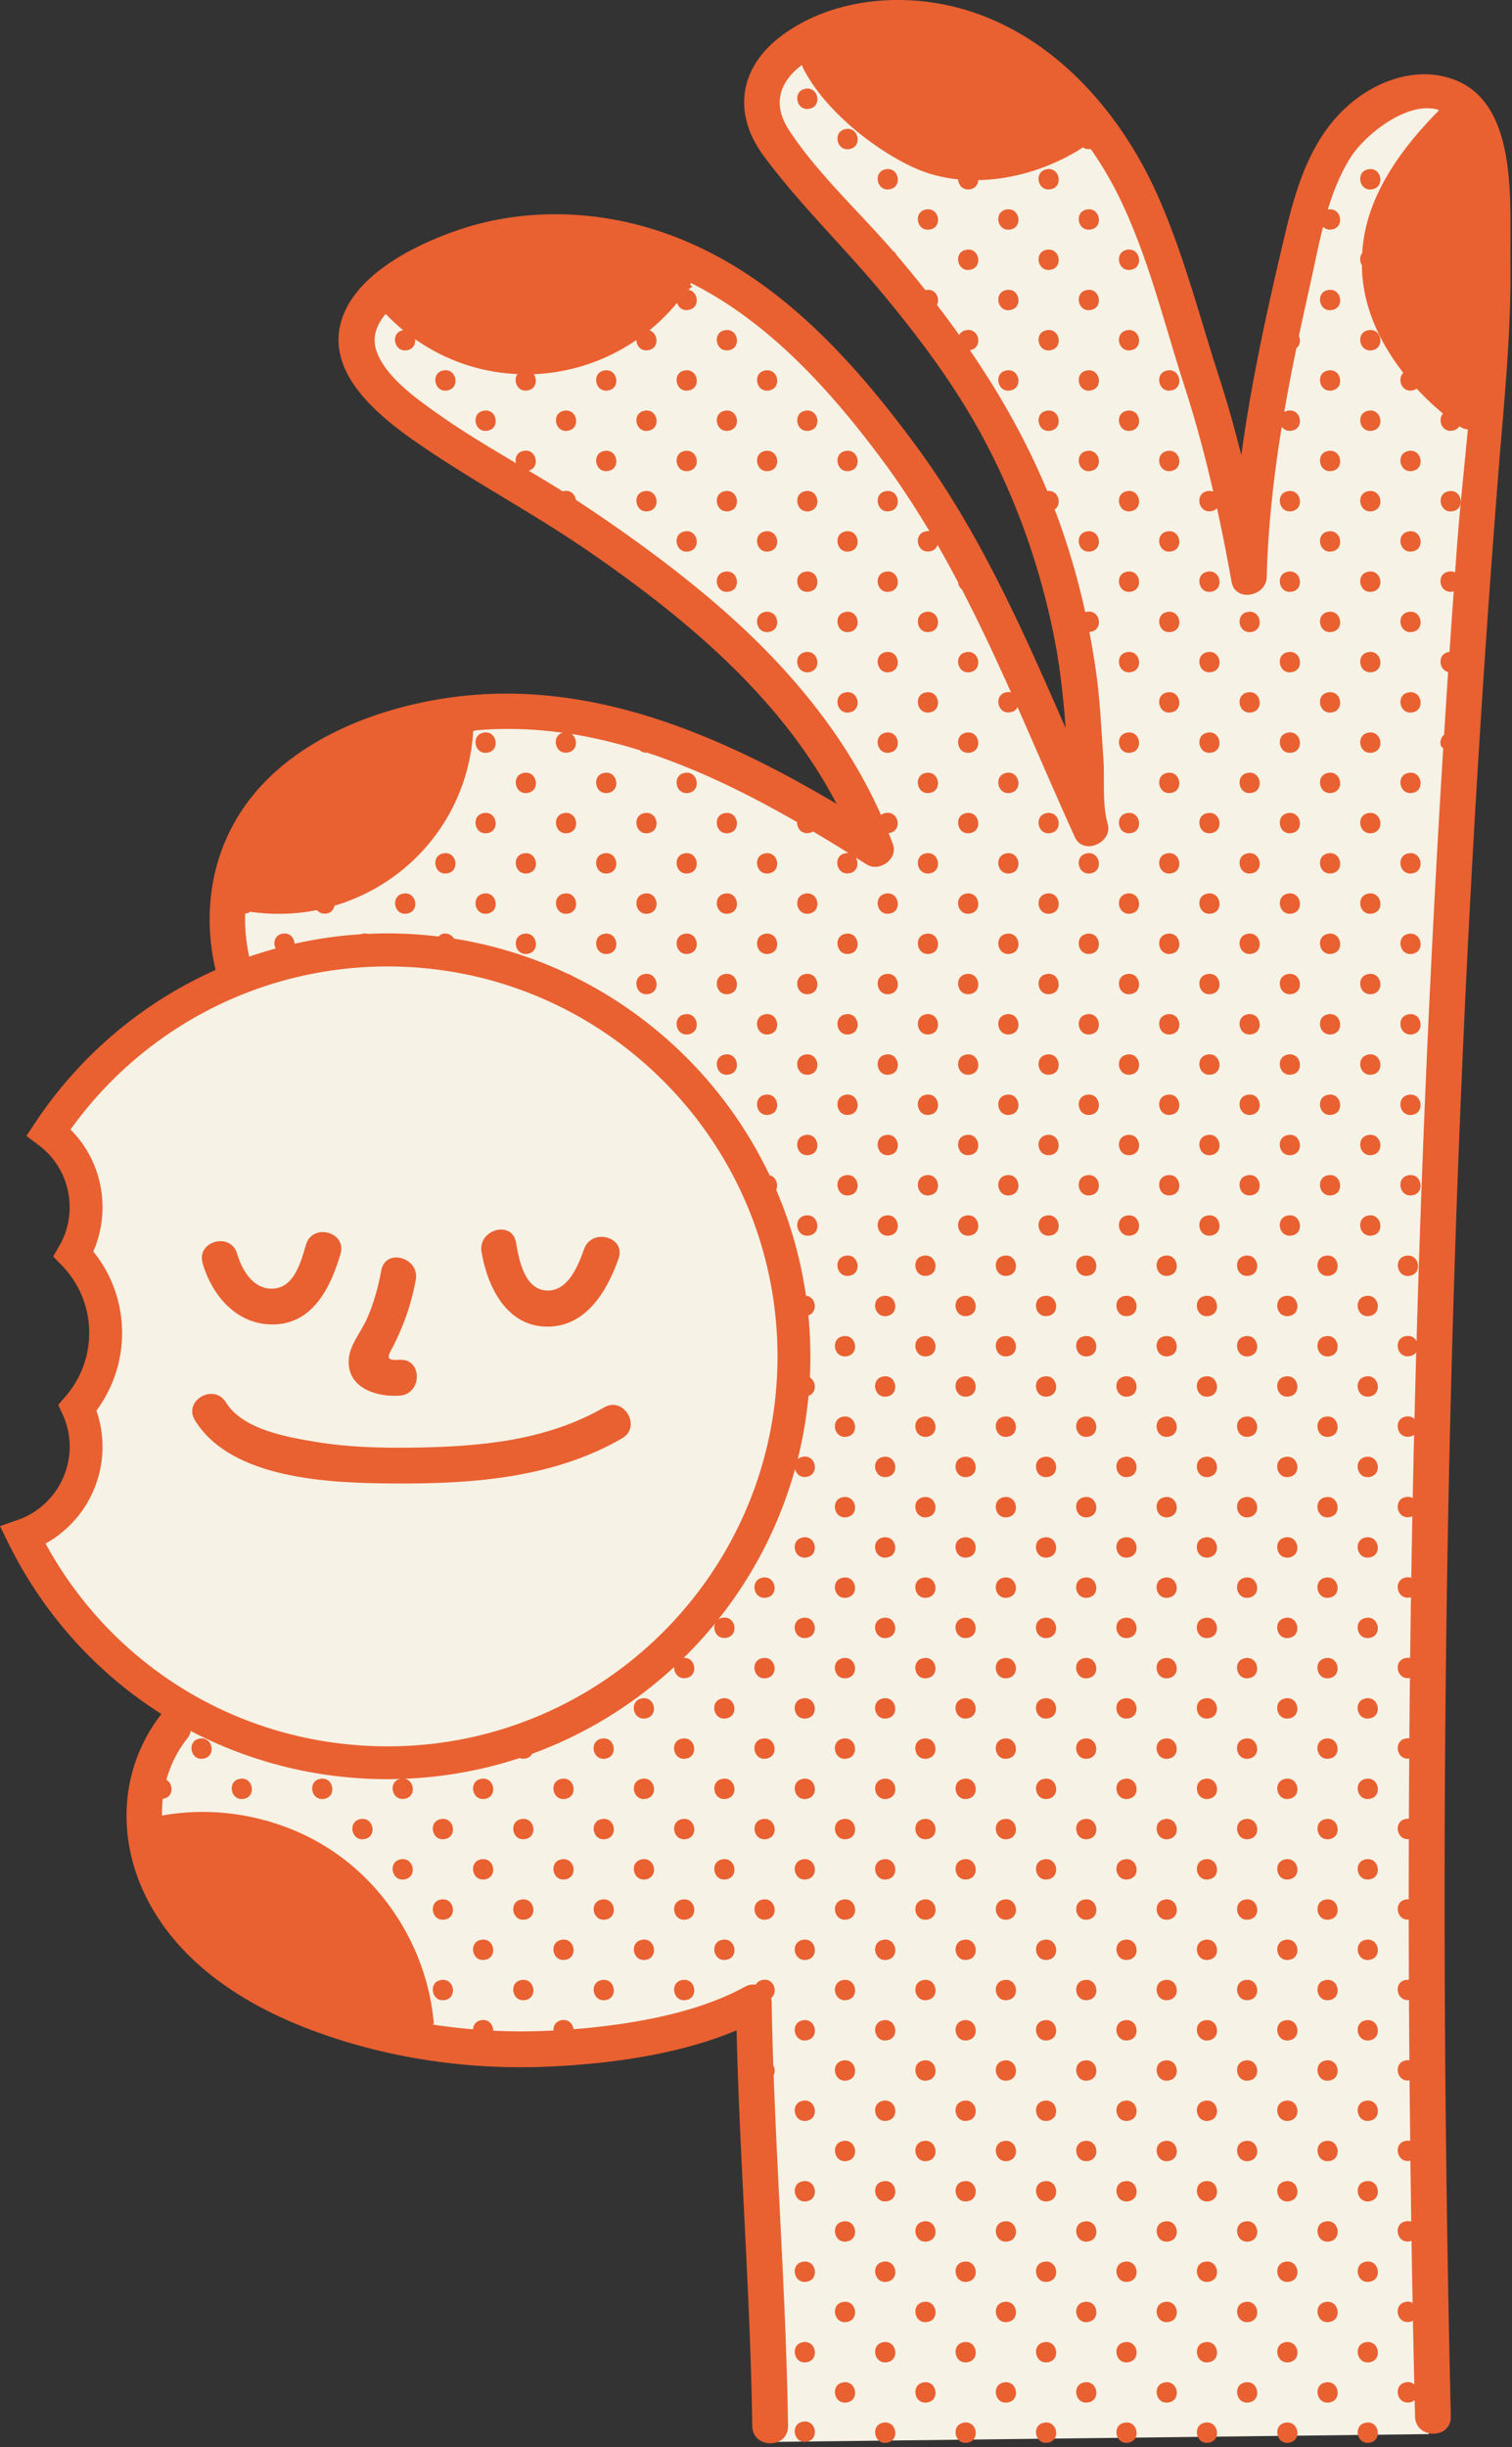
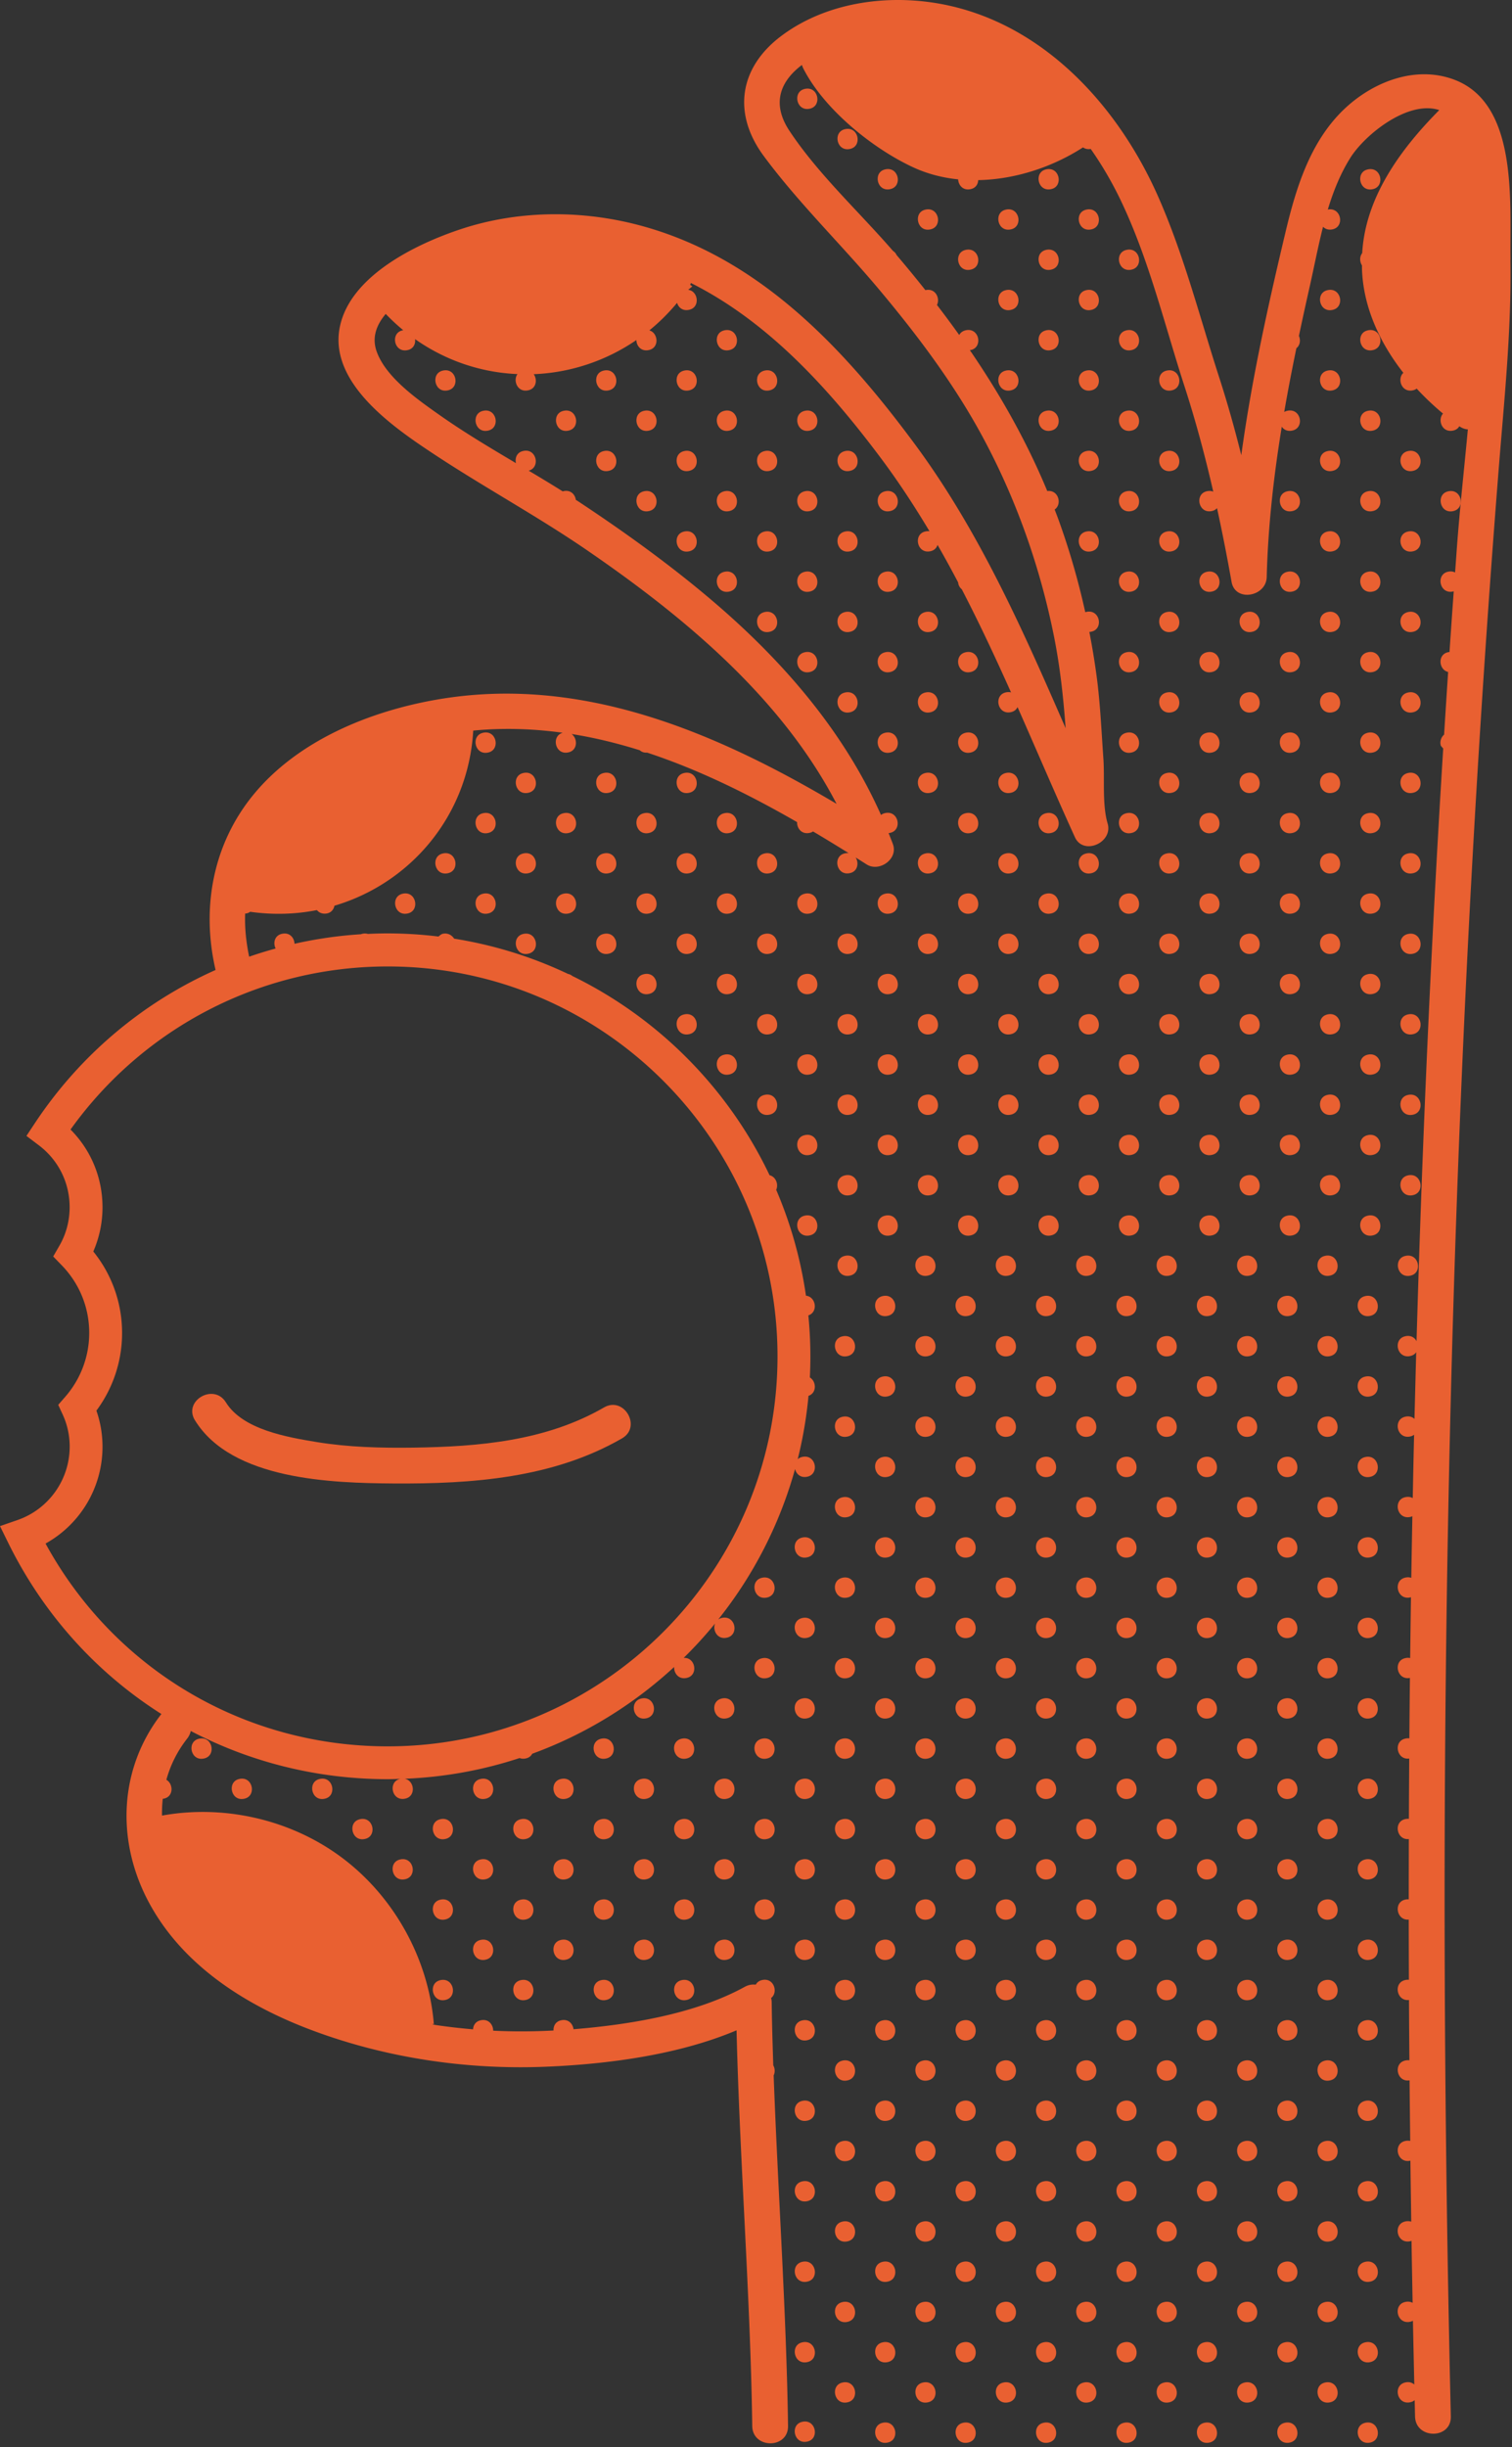
<svg xmlns="http://www.w3.org/2000/svg" width="322" height="521" fill="none">
  <rect width="100%" height="100%" fill="#333333" stroke="none" />
-   <path fill="#F6F2E5" d="M160.36 514.72c-1.4-29.53 1.89-56.83.49-86.37 0 0-43.72 8.3-57.14 7.58-13.42-.72-18.78-3.37-18.78-3.37l-6.32-24.75-25.37-18.98-22.09.6 5.08-24.08-30.15-38.07c2.75-2.7 6.41-6.91 9.49-12.81 2.87-5.48 2.38-11.34 3.08-14.98 1.82-5.51 3.61-9.91 5.43-15.42l-7.93-19.53 2.52-14.37-7.35-10.76 23.29-23.51 33.47-14.54-18.87 4.4-3.03-5.42 3.34-9.59 10.34-.54 21.7-13.28 7.64-16.33 3.48-2.49s25.21-8.79 35.36-5.68c10.15 3.12 46.4 20.32 46.4 20.32l9.15 4.47-5.4-14.53-39.6-42.36-43.5-25.07-16.92-16.43-1.51-6.4 4.83-10.74 9.85 8.71 26.35.95 17.72-11.21 5.14-5.69 24.58 10.18 29.18 35.61 14.97 24.68 13.45 25.29 10.5 20.33-2.56-32.32-8.47-26.52-15.6-34.21-22.12-25.28-19.62-21.43-1.53-11.9 2.15-7.01 8.6-.74 14.85 18.37 17.17 1.06 16.56-3.87 8.82-5.8 12.96 20.73 11.42 32.82 10.21 37.23 1.72 6.23 3.58-24.73 8.96-48.06 8.64-19.51 10.85-6.53 6.68 4.4-2.85 4.34-5.4 19.91 4.2 19.14L319 80.69l-10.08 125.1-8.6 147.28 5.46 158.5-1.5 6.68-140.94 1.68" />
-   <path fill="#E96031" d="M43.15 268.96c2.03 6.95 7.32 13.16 15.11 13.03 8.44-.14 12.16-7.97 14.25-14.97 1.41-4.71-5.94-6.72-7.34-2.02-1.05 3.5-2.4 8.96-6.81 9.35-4.32.38-6.82-3.85-7.86-7.41-1.37-4.7-8.72-2.7-7.34 2.02h-.01Zm59.4-2.4c1.24 7.32 5.26 15.79 13.86 15.9 8.39.1 12.87-7.56 15.32-14.49 1.64-4.63-5.72-6.62-7.34-2.02-1.24 3.49-3.41 9.03-7.95 8.82-4.78-.23-5.92-6.52-6.55-10.23-.82-4.82-8.16-2.78-7.34 2.02Zm-21.35 3.93c-.68 3.66-1.65 7.26-3.22 10.65-1.24 2.65-3.46 5.2-3.7 8.2-.49 6.16 5.88 8.15 10.83 7.81 4.86-.33 4.9-7.95 0-7.62-3.42.23-2.39-.91-1.23-3.19.61-1.19 1.16-2.42 1.67-3.66 1.37-3.29 2.34-6.66 2.99-10.17.88-4.79-6.45-6.85-7.34-2.02Z" />
  <path fill="#E96031" d="M41.52 302.4c7.84 12.71 29.11 13.36 42.32 13.45 16.65.11 33.93-1.11 48.64-9.61 4.24-2.45.41-9.04-3.84-6.58-12.38 7.15-26.65 8.36-40.68 8.56-6.85.09-13.74-.08-20.52-1.19-6.24-1.03-15.74-2.63-19.34-8.46-2.57-4.16-9.16-.34-6.58 3.84v-.01Z" />
  <path fill="#E96031" d="M321.68 55.33c-.2-11.89 1.78-33.04-11.83-38.31-8.4-3.25-17.67.46-23.82 6.44-7.02 6.84-10 16.47-12.21 25.74-3.75 15.74-7.28 31.65-9.47 47.71-1.4-5.6-2.96-11.16-4.74-16.66-4.16-12.89-7.54-26.17-13.05-38.58-8.97-20.2-25.97-38.24-48.79-41.24-10.77-1.42-22.55.6-31.38 7.22-9.01 6.76-10.42 16.54-3.74 25.57 7.31 9.88 16.32 18.63 24.24 28.03 8.46 10.06 16.41 20.61 22.62 32.23 7.06 13.21 12.06 27.49 14.98 42.17 1.28 6.45 1.97 12.89 2.45 19.4-9.15-21.01-18.42-41.97-32.12-60.49-15.39-20.8-33.85-40.48-59.88-46.91-11.97-2.95-24.9-2.77-36.65 1.09-9.5 3.12-23.53 9.86-25.88 20.68-2.6 11.94 11.23 21.46 19.68 27.06 10.88 7.22 22.37 13.41 33.14 20.82 20.67 14.2 41.22 31.33 52.93 53.85-25.82-15.3-54.41-27.48-84.98-22.22-14.36 2.47-29.61 8.66-39.11 20.15-8.76 10.6-11.23 24.24-8.16 37.44-15.41 6.87-28.81 18.03-38.46 32.58l-1.82 2.75 2.63 1.99c4.17 3.15 6.57 7.96 6.57 13.2 0 2.89-.75 5.72-2.18 8.19l-1.32 2.29 1.84 1.9c3.76 3.88 5.83 8.98 5.83 14.37 0 5.01-1.82 9.84-5.11 13.61l-1.49 1.71.95 2.06c.99 2.15 1.49 4.46 1.49 6.84 0 7.03-4.46 13.31-11.09 15.62L0 324.93l1.75 3.56c7.54 15.31 18.9 27.75 32.62 36.44-8.92 11.48-9.63 26.52-3.05 39.38 7.08 13.82 20.67 22.5 34.81 27.84 15.87 6 33.21 8.58 50.15 7.88 13.01-.54 28.09-2.47 40.58-7.75.65 27.43 2.96 56.81 3.34 84.25.07 4.9 7.68 4.91 7.62 0-.34-24.24-2.18-50.43-3.06-74.65.32-.66.28-1.48-.08-2.14-.15-4.48-.28-8.96-.34-13.44 0-.32-.05-.61-.12-.9 1.6-1.22.56-4.52-2.07-3.78-.58.16-.96.51-1.2.94-.77-.09-1.58.04-2.34.46-10.46 5.76-24.52 8.06-36.47 9.03-.15-1.2-1.17-2.32-2.81-1.86-1.06.3-1.5 1.22-1.45 2.13-4.29.23-8.58.25-12.85.04 0-1.31-1.04-2.67-2.83-2.17-.96.27-1.42 1.06-1.45 1.88-2.85-.24-5.69-.57-8.52-1l-.17-.26.34.25c-1.1-14.06-8.59-27.5-19.97-35.83-10.76-7.88-24.82-11.05-37.93-8.67-.02-1.19.03-2.38.16-3.57.13-.02.27-.04.41-.08 1.93-.54 1.83-3.13.36-3.97.85-3.08 2.29-6.04 4.42-8.76.41-.52.65-1.08.78-1.63 12.65 6.63 26.96 10.26 41.95 10.26.91 0 1.8-.04 2.71-.07-.07.01-.14.02-.21.04-2.53.71-1.58 4.96 1.38 4.13 2.17-.61 1.77-3.82-.26-4.19 8.51-.34 16.71-1.86 24.45-4.41.41.16.91.2 1.49.04s.98-.52 1.21-.96c11.3-4.12 21.54-10.46 30.22-18.47-.07 1.34.99 2.8 2.83 2.29 2.35-.66 1.69-4.38-.8-4.23a88.9 88.9 0 0 0 6.68-7.31c-.57 1.45.51 3.58 2.68 2.97 2.53-.71 1.58-4.96-1.38-4.13-.24.07-.45.18-.63.3a89.866 89.866 0 0 0 16.37-32.04c.25 1.09 1.24 2.02 2.76 1.6 2.53-.71 1.58-4.96-1.38-4.13-.34.09-.61.25-.82.45 1.1-4.38 1.87-8.89 2.3-13.5 1.8-.6 1.7-3.07.29-3.91a89.541 89.541 0 0 0-.32-13.22c2.13-.69 1.64-3.97-.51-4.19a89.297 89.297 0 0 0-6.34-22.54c.52-1.15-.05-2.78-1.41-3.11-8.78-18.46-23.66-33.48-42.02-42.43-.25-.21-.55-.36-.9-.43a89.281 89.281 0 0 0-24.26-7.51c-.48-.77-1.43-1.32-2.56-1-.3.16-.55.35-.77.55a89.97 89.97 0 0 0-10.83-.67c-1.41 0-2.81.04-4.21.11-.38-.11-.82-.13-1.32.01-.05.01-.09.04-.14.06-4.8.3-9.54.99-14.16 2.03-.04-1.28-1.08-2.57-2.83-2.08-1.45.4-1.75 1.98-1.19 3.09-1.9.52-3.78 1.1-5.64 1.74-.67-3.21-.96-6.28-.85-9.18.39-.02.75-.14 1.06-.38 4.89.69 9.68.54 14.22-.36.41.5 1.06.83 1.89.75 1.08-.1 1.68-.84 1.84-1.68 16.18-4.78 28.51-19.12 29.56-37.28.27-.03.54-.06.81-.08 6.19-.53 12.29-.29 18.28.54h-.05c-2.53.71-1.58 4.96 1.38 4.13 1.85-.52 1.83-2.94.52-3.87 4.92.78 9.76 1.97 14.53 3.46.39.35.91.56 1.56.5 11.08 3.65 21.75 8.94 31.94 14.8-.05 1.33 1.01 2.75 2.83 2.25.22-.06.4-.16.57-.26 2.56 1.51 5.08 3.06 7.58 4.61-.29-.03-.61 0-.96.09-2.53.7-1.58 4.96 1.38 4.13 1.54-.43 1.78-2.18 1.07-3.29.79.49 1.57.99 2.35 1.48 2.68 1.7 6.74-1.15 5.59-4.3-.29-.8-.61-1.58-.92-2.37.15-.02.31-.04.47-.09 2.53-.71 1.58-4.96-1.38-4.13-.28.08-.52.21-.71.36-8.18-18.38-21.65-33.66-37.05-46.57-8.68-7.28-17.9-13.9-27.35-20.15-.19-.13-.39-.25-.59-.38-.17-1.18-1.18-2.26-2.8-1.8-2.4-1.51-4.82-2.97-7.26-4.42.02 0 .05 0 .07-.01 2.53-.7 1.58-4.96-1.38-4.13-1.23.34-1.63 1.52-1.38 2.55-5.53-3.28-11.06-6.57-16.31-10.27-4.62-3.26-11.52-8.05-13.41-13.66-.98-2.92.05-5.56 1.99-7.85.03.04.05.07.09.11 1.17 1.21 2.38 2.33 3.64 3.37-.1.02-.2.03-.3.06-2.53.7-1.58 4.96 1.38 4.13 1.13-.31 1.56-1.34 1.43-2.3 6.63 4.67 14.2 7.12 21.81 7.45-1.03 1.41.05 4.08 2.45 3.41 1.59-.44 1.8-2.29 1.01-3.39 7.7-.31 15.3-2.77 21.86-7.27.03 1.28 1.07 2.58 2.83 2.09 2.1-.59 1.79-3.61-.06-4.15 2.12-1.72 4.09-3.68 5.9-5.86.31 1.03 1.27 1.85 2.73 1.44 2.21-.62 1.76-3.94-.36-4.22l.88-.72-.46-.34c.06-.13.1-.26.15-.39 16.44 8.23 29.43 22.52 40.52 37.37 3.73 4.99 7.12 10.18 10.29 15.48-.3-.04-.64-.01-1.01.09-2.53.7-1.58 4.96 1.38 4.13.73-.2 1.16-.71 1.35-1.3 1.52 2.63 2.97 5.3 4.39 7.99.05.6.34 1.1.77 1.45 3.73 7.19 7.17 14.54 10.49 21.96-.36-.09-.77-.1-1.24.03-2.53.7-1.58 4.96 1.38 4.13.62-.17 1.03-.56 1.25-1.03 4.08 9.23 8.04 18.53 12.22 27.71 1.81 3.96 8.16 1.14 6.96-2.93-1.19-4.05-.6-9.56-.9-13.79-.42-5.9-.66-11.76-1.45-17.63-.42-3.14-.94-6.26-1.54-9.36.18-.01.38-.04.58-.1 2.53-.7 1.58-4.96-1.38-4.13-.03 0-.05.02-.07.03-1.48-6.72-3.39-13.34-5.74-19.81-.25-.69-.52-1.37-.78-2.06 1.65-1.1.82-4.25-1.57-3.93-4.43-10.67-10.04-20.58-16.49-30 .11-.02.22-.03.34-.06 2.53-.71 1.58-4.96-1.38-4.13-.59.17-.99.53-1.22.97-1.54-2.16-3.12-4.29-4.74-6.4.71-1.42-.32-3.65-2.47-3.16a267.84 267.84 0 0 0-6.11-7.44 2.11 2.11 0 0 0-.79-.91c-7.26-8.38-15.94-16.35-22.04-25.55-3.97-5.99-1.79-10.69 2.65-14.04.07.24.16.47.28.72 4.39 8.66 14.67 17 23.32 21.03 3.06 1.43 6.33 2.27 9.67 2.61.06 1.27 1.1 2.52 2.82 2.04.96-.27 1.42-1.05 1.45-1.88 7.87-.14 15.86-2.79 22.32-6.97.42.3.97.45 1.64.33 2.43 3.46 4.56 7.13 6.36 10.88 6.04 12.59 9.33 26.44 13.62 39.68 2.39 7.38 4.39 14.86 6.12 22.41-.42-.17-.92-.21-1.51-.05-2.53.7-1.58 4.96 1.38 4.13.4-.11.7-.32.93-.57 1.14 5.21 2.16 10.45 3.1 15.71.78 4.35 7.37 3.14 7.48-1.01.28-10.78 1.48-21.45 3.21-32.04.46.67 1.29 1.09 2.41.78 2.53-.71 1.58-4.96-1.38-4.13-.19.05-.36.13-.51.22.78-4.54 1.66-9.06 2.59-13.58.79-.61.93-1.73.54-2.62.76-3.6 1.55-7.19 2.36-10.78.91-4.06 1.72-8.3 2.78-12.46.49.5 1.23.77 2.18.51 2.46-.69 1.62-4.73-1.17-4.17 1.18-3.89 2.68-7.64 4.81-11.03 3.15-5 12.35-12.33 18.93-10.15-8.26 8.32-15.75 18.59-16.41 30.45-.58.73-.55 1.83-.05 2.62 0 .53 0 1.07.04 1.6.47 7.77 3.91 15.06 8.77 21.27-1.4 1.3-.35 4.39 2.2 3.68.25-.07.46-.18.64-.32 1.77 1.91 3.65 3.69 5.61 5.32-1.24 1.35-.18 4.26 2.31 3.57.55-.15.93-.48 1.16-.88.62.44 1.24.64 1.82.67-.78 8.34-1.7 16.67-2.32 24.95-.14 1.84-.26 3.68-.4 5.51-.44-.22-.99-.3-1.65-.12-2.52.7-1.58 4.94 1.36 4.14-.31 4.3-.61 8.61-.9 12.92-.15.02-.3.04-.46.08-2.14.6-1.78 3.73.17 4.17-.3 4.45-.58 8.9-.86 13.34-.66.56-.96 1.54-.69 2.37.17.22.34.41.5.58-2.61 42.03-4.48 84.1-5.68 126.19-.42-.81-1.31-1.36-2.55-1.01-2.53.7-1.58 4.96 1.38 4.13.5-.14.86-.42 1.1-.78-.13 4.74-.25 9.47-.37 14.21-.49-.45-1.2-.68-2.11-.43-2.53.7-1.58 4.96 1.38 4.13.25-.07.46-.19.65-.32-.11 4.49-.2 8.99-.29 13.48-.45-.26-1.04-.35-1.74-.16-2.53.7-1.58 4.96 1.38 4.13.1-.03.19-.07.28-.11-.08 4.37-.16 8.75-.23 13.12-.4-.14-.88-.17-1.43-.01-2.52.7-1.58 4.94 1.36 4.14-.06 4.32-.12 8.64-.17 12.95-.35-.08-.74-.08-1.19.05-2.46.69-1.62 4.71 1.14 4.18-.05 4.29-.09 8.58-.12 12.87-.31-.04-.65-.02-1.02.09-2.41.67-1.65 4.57.99 4.2-.03 4.28-.05 8.56-.07 12.84-.28-.02-.59 0-.92.09-2.39.67-1.67 4.49.91 4.22-.01 4.28-.02 8.55-.02 12.83-.27-.02-.57 0-.89.09-2.38.66-1.67 4.48.89 4.22 0 4.27.02 8.55.03 12.82-.28-.03-.59 0-.93.09-2.4.67-1.66 4.52.95 4.21.02 4.28.05 8.56.09 12.84-.31-.04-.65-.02-1.03.08-2.43.68-1.64 4.63 1.06 4.19.04 4.3.09 8.6.14 12.9-.35-.08-.75-.08-1.2.04-2.49.69-1.6 4.81 1.24 4.16.05 4.33.12 8.66.18 12.99-.4-.14-.88-.16-1.43-.01-2.53.71-1.58 4.96 1.38 4.13.04-.01.07-.03.11-.04.07 4.4.15 8.8.23 13.2-.45-.25-1.03-.34-1.72-.15-2.53.7-1.58 4.96 1.38 4.13.15-.04.28-.1.41-.16.09 4.52.19 9.04.29 13.57-.49-.43-1.19-.65-2.07-.4-2.53.71-1.58 4.96 1.38 4.13.31-.09.56-.23.77-.4.03 1.16.05 2.32.08 3.47.11 4.89 7.73 4.91 7.62 0-2.16-92.24-1.79-184.55 1.97-276.74 1.87-45.91 4.58-91.78 8.2-137.58 1.19-15.01 2.77-29.81 2.51-44.87l.03.03Zm-156.1 233.46c0 45.78-37.24 83.03-83.01 83.03-30.67 0-58.27-16.45-72.87-43.18a23.558 23.558 0 0 0 12.13-20.6c0-2.65-.44-5.23-1.3-7.7A27.685 27.685 0 0 0 26 283.82c0-6.37-2.16-12.45-6.13-17.36 1.28-2.94 1.96-6.14 1.96-9.4 0-6.31-2.45-12.19-6.81-16.57 15.62-21.8 40.64-34.72 67.55-34.72 45.77 0 83.01 37.24 83.01 83.01v.01Z" />
  <path fill="#E96031" d="M230.65 507.31c-2.53.71-1.58 4.96 1.38 4.13 2.53-.7 1.58-4.96-1.38-4.13Zm-8.56-42.83c-2.53.7-1.58 4.96 1.38 4.13 2.53-.71 1.58-4.96-1.38-4.13Zm8.56 25.7c-2.53.7-1.58 4.96 1.38 4.13 2.53-.71 1.58-4.96-1.38-4.13Zm8.57 25.7c-2.53.71-1.58 4.96 1.38 4.13 2.53-.71 1.58-4.96-1.38-4.13Zm-17.13-34.27c-2.53.71-1.58 4.96 1.38 4.13 2.53-.7 1.58-4.96-1.38-4.13Zm17.13 17.14c-2.53.7-1.58 4.96 1.38 4.13 2.53-.71 1.58-4.96-1.38-4.13Zm-8.57-42.84c-2.53.7-1.58 4.96 1.38 4.13 2.53-.71 1.58-4.96-1.38-4.13Zm0 17.13c-2.53.71-1.58 4.96 1.38 4.13 2.53-.71 1.58-4.96-1.38-4.13Zm42.82 8.57c-2.53.71-1.58 4.96 1.38 4.13 2.53-.7 1.58-4.96-1.38-4.13Zm-59.94 25.7c-2.53.71-1.58 4.96 1.38 4.13 2.53-.7 1.58-4.96-1.38-4.13Zm8.56-8.56c-2.53.7-1.58 4.96 1.38 4.13 2.53-.71 1.58-4.96-1.38-4.13Zm42.82-25.71c-2.53.71-1.58 4.96 1.38 4.13 2.53-.71 1.58-4.96-1.38-4.13Zm-59.95-8.56c-2.53.7-1.58 4.96 1.38 4.13 2.53-.71 1.58-4.96-1.38-4.13Zm17.13 51.4c-2.53.71-1.58 4.96 1.38 4.13 2.53-.71 1.58-4.96-1.38-4.13Zm-8.56-42.84c-2.53.71-1.58 4.96 1.38 4.13 2.53-.71 1.58-4.96-1.38-4.13Zm0-17.13c-2.53.7-1.58 4.96 1.38 4.13 2.53-.71 1.58-4.96-1.38-4.13Zm59.94 8.57c-2.53.7-1.58 4.96 1.38 4.13 2.53-.71 1.58-4.96-1.38-4.13Zm-8.56-8.57c-2.53.7-1.58 4.96 1.38 4.13 2.53-.71 1.58-4.96-1.38-4.13Zm-8.56 25.7c-2.53.71-1.58 4.96 1.38 4.13 2.53-.7 1.58-4.96-1.38-4.13Zm0 34.27c-2.53.71-1.58 4.96 1.38 4.13 2.53-.71 1.58-4.96-1.38-4.13Zm0-17.13c-2.53.7-1.58 4.96 1.38 4.13 2.53-.71 1.58-4.96-1.38-4.13Zm8.56-8.57c-2.53.7-1.58 4.96 1.38 4.13 2.53-.71 1.58-4.96-1.38-4.13Zm-8.56-25.7c-2.53.7-1.58 4.96 1.38 4.13 2.53-.71 1.58-4.96-1.38-4.13Zm8.56 42.83c-2.53.71-1.58 4.96 1.38 4.13 2.53-.7 1.58-4.96-1.38-4.13Zm8.56 8.57c-2.53.71-1.58 4.96 1.38 4.13 2.53-.71 1.58-4.96-1.38-4.13Zm-25.69-59.97c-2.53.7-1.58 4.96 1.38 4.13 2.53-.71 1.58-4.96-1.38-4.13Zm-8.56 25.7c-2.53.71-1.58 4.96 1.38 4.13 2.53-.7 1.58-4.96-1.38-4.13Zm34.25 17.14c-2.53.7-1.58 4.96 1.38 4.13 2.53-.71 1.58-4.96-1.38-4.13Zm-34.25-34.27c-2.53.7-1.58 4.96 1.38 4.13 2.53-.71 1.58-4.96-1.38-4.13Zm8.56 42.83c-2.53.71-1.58 4.96 1.38 4.13 2.53-.7 1.58-4.96-1.38-4.13Zm0-34.27c-2.53.71-1.58 4.96 1.38 4.13 2.53-.71 1.58-4.96-1.38-4.13Zm0 17.14c-2.53.7-1.58 4.96 1.38 4.13 2.53-.71 1.58-4.96-1.38-4.13Zm-34.25 0c-2.53.7-1.58 4.96 1.38 4.13 2.53-.71 1.58-4.96-1.38-4.13Zm-34.26-17.14c-2.53.71-1.58 4.96 1.38 4.13 2.53-.71 1.58-4.96-1.38-4.13Zm111.33-8.56c-2.53.7-1.58 4.96 1.38 4.13 2.53-.71 1.58-4.96-1.38-4.13Zm-111.33-8.57c-2.53.7-1.58 4.96 1.38 4.13 2.53-.71 1.58-4.96-1.38-4.13Zm0 34.27c-2.53.7-1.58 4.96 1.38 4.13 2.53-.71 1.58-4.96-1.38-4.13Zm111.33-8.57c-2.53.71-1.58 4.96 1.38 4.13 2.53-.7 1.58-4.96-1.38-4.13Zm-102.77 34.27c-2.53.71-1.58 4.96 1.38 4.13 2.53-.71 1.58-4.96-1.38-4.13Zm0-34.27c-2.53.71-1.58 4.96 1.38 4.13 2.53-.7 1.58-4.96-1.38-4.13Zm0-17.13c-2.53.7-1.58 4.96 1.38 4.13 2.53-.71 1.58-4.96-1.38-4.13Zm0 34.27c-2.53.7-1.58 4.96 1.38 4.13 2.53-.71 1.58-4.96-1.38-4.13Zm-8.56 8.56c-2.53.71-1.58 4.96 1.38 4.13 2.53-.7 1.58-4.96-1.38-4.13Zm17.13 0c-2.53.71-1.58 4.96 1.38 4.13 2.53-.7 1.58-4.96-1.38-4.13Zm85.64-51.4c-2.53.7-1.58 4.96 1.38 4.13 2.53-.71 1.58-4.96-1.38-4.13Zm-111.33 42.84c-2.53.7-1.58 4.96 1.38 4.13 2.53-.71 1.58-4.96-1.38-4.13Zm111.33-25.71c-2.53.71-1.58 4.96 1.38 4.13 2.53-.71 1.58-4.96-1.38-4.13Zm0 17.14c-2.53.7-1.58 4.96 1.38 4.13 2.53-.71 1.58-4.96-1.38-4.13Zm8.56 25.7c-2.53.71-1.58 4.96 1.38 4.13 2.53-.71 1.58-4.96-1.38-4.13Zm0-17.13c-2.53.7-1.58 4.96 1.38 4.13 2.53-.71 1.58-4.96-1.38-4.13Zm-119.89-34.27c-2.53.7-1.58 4.96 1.38 4.13 2.53-.71 1.58-4.96-1.38-4.13Zm0 17.13c-2.53.71-1.58 4.96 1.38 4.13 2.53-.7 1.58-4.96-1.38-4.13Zm34.25 17.14c-2.53.7-1.58 4.96 1.38 4.13 2.53-.71 1.58-4.96-1.38-4.13Zm0-17.14c-2.53.71-1.58 4.96 1.38 4.13 2.53-.7 1.58-4.96-1.38-4.13Zm-8.56 8.57c-2.53.7-1.58 4.96 1.38 4.13 2.53-.71 1.58-4.96-1.38-4.13Zm8.56 25.7c-2.53.71-1.58 4.96 1.38 4.13 2.53-.71 1.58-4.96-1.38-4.13Zm77.08-8.57c-2.53.71-1.58 4.96 1.38 4.13 2.53-.7 1.58-4.96-1.38-4.13Zm-85.64-34.27c-2.53.71-1.58 4.96 1.38 4.13 2.53-.71 1.58-4.96-1.38-4.13Zm0-17.13c-2.53.7-1.58 4.96 1.38 4.13 2.53-.71 1.58-4.96-1.38-4.13ZM171.24 18.97c-2.53.71-1.58 4.96 1.38 4.13 2.53-.71 1.58-4.96-1.38-4.13Zm8.57 8.57c-2.53.71-1.58 4.96 1.38 4.13 2.53-.71 1.58-4.96-1.38-4.13Zm8.56 8.56c-2.53.7-1.58 4.96 1.38 4.13 2.53-.71 1.58-4.96-1.38-4.13Zm34.26 0c-2.53.7-1.58 4.96 1.38 4.13 2.53-.71 1.58-4.96-1.38-4.13Zm69.88 4.14c2.53-.71 1.58-4.96-1.38-4.13-2.53.7-1.58 4.96 1.38 4.13Zm-95.58 4.43c-2.53.7-1.58 4.96 1.38 4.13 2.53-.71 1.58-4.96-1.38-4.13Zm17.13 0c-2.53.7-1.58 4.96 1.38 4.13 2.53-.71 1.58-4.96-1.38-4.13Zm17.13 0c-2.53.7-1.58 4.96 1.38 4.13 2.53-.71 1.58-4.96-1.38-4.13Zm-25.69 8.57c-2.53.71-1.58 4.96 1.38 4.13 2.53-.71 1.58-4.96-1.38-4.13Zm17.13 0c-2.53.71-1.58 4.96 1.38 4.13 2.53-.71 1.58-4.96-1.38-4.13Zm17.12 0c-2.53.71-1.58 4.96 1.38 4.13 2.53-.71 1.58-4.96-1.38-4.13Zm-25.69 8.57c-2.53.71-1.58 4.96 1.38 4.13 2.53-.71 1.58-4.96-1.38-4.13Zm17.13 0c-2.53.71-1.58 4.96 1.38 4.13 2.53-.71 1.58-4.96-1.38-4.13Zm51.38 0c-2.53.71-1.58 4.96 1.38 4.13 2.53-.71 1.58-4.96-1.38-4.13Zm-128.46 8.56c-2.53.7-1.58 4.96 1.38 4.13 2.53-.71 1.58-4.96-1.38-4.13Zm68.52 0c-2.53.7-1.58 4.96 1.38 4.13 2.53-.71 1.58-4.96-1.38-4.13Zm17.12 0c-2.53.7-1.58 4.96 1.38 4.13 2.53-.71 1.58-4.96-1.38-4.13Zm51.39 0c-2.53.7-1.58 4.96 1.38 4.13 2.53-.71 1.58-4.96-1.38-4.13ZM94.17 78.94c-2.53.7-1.58 4.96 1.38 4.13 2.53-.71 1.58-4.96-1.38-4.13Zm34.25 0c-2.53.7-1.58 4.96 1.38 4.13 2.53-.71 1.58-4.96-1.38-4.13Zm17.13 0c-2.53.7-1.58 4.96 1.38 4.13 2.53-.71 1.58-4.96-1.38-4.13Zm17.13 0c-2.53.7-1.58 4.96 1.38 4.13 2.53-.71 1.58-4.96-1.38-4.13Zm51.38 0c-2.53.7-1.58 4.96 1.38 4.13 2.53-.71 1.58-4.96-1.38-4.13Zm17.13 0c-2.53.7-1.58 4.96 1.38 4.13 2.53-.71 1.58-4.96-1.38-4.13Zm17.13 0c-2.53.7-1.58 4.96 1.38 4.13 2.53-.71 1.58-4.96-1.38-4.13Zm34.25 0c-2.53.7-1.58 4.96 1.38 4.13 2.53-.71 1.58-4.96-1.38-4.13Zm-179.84 8.57c-2.53.71-1.58 4.96 1.38 4.13 2.53-.71 1.58-4.96-1.38-4.13Zm17.13 0c-2.53.71-1.58 4.96 1.38 4.13 2.53-.71 1.58-4.96-1.38-4.13Zm17.13 0c-2.53.71-1.58 4.96 1.38 4.13 2.53-.71 1.58-4.96-1.38-4.13Zm17.12 0c-2.53.71-1.58 4.96 1.38 4.13 2.53-.71 1.58-4.96-1.38-4.13Zm17.13 0c-2.53.71-1.58 4.96 1.38 4.13 2.53-.71 1.58-4.96-1.38-4.13Zm51.39 0c-2.53.71-1.58 4.96 1.38 4.13 2.53-.71 1.58-4.96-1.38-4.13Zm17.12 0c-2.53.71-1.58 4.96 1.38 4.13 2.53-.71 1.58-4.96-1.38-4.13Zm51.39 0c-2.53.71-1.58 4.96 1.38 4.13 2.53-.71 1.58-4.96-1.38-4.13Zm-162.72 8.57c-2.53.71-1.58 4.96 1.38 4.13 2.53-.7 1.58-4.96-1.38-4.13Zm17.13 0c-2.53.71-1.58 4.96 1.38 4.13 2.53-.7 1.58-4.96-1.38-4.13Zm17.13 0c-2.53.71-1.58 4.96 1.38 4.13 2.53-.7 1.58-4.96-1.38-4.13Zm17.13 0c-2.53.71-1.58 4.96 1.38 4.13 2.53-.7 1.58-4.96-1.38-4.13Zm51.38 0c-2.53.71-1.58 4.96 1.38 4.13 2.53-.7 1.58-4.96-1.38-4.13Zm17.13 0c-2.53.71-1.58 4.96 1.38 4.13 2.53-.7 1.58-4.96-1.38-4.13Zm34.25 0c-2.53.71-1.58 4.96 1.38 4.13 2.53-.7 1.58-4.96-1.38-4.13Zm18.51 4.13c2.53-.7 1.58-4.96-1.38-4.13-2.53.71-1.58 4.96 1.38 4.13Zm-164.09 4.43c-2.53.7-1.58 4.96 1.38 4.13 2.53-.71 1.58-4.96-1.38-4.13Zm17.12 0c-2.53.7-1.58 4.96 1.38 4.13 2.53-.71 1.58-4.96-1.38-4.13Zm17.13 0c-2.53.7-1.58 4.96 1.38 4.13 2.53-.71 1.58-4.96-1.38-4.13Zm17.13 0c-2.53.7-1.58 4.96 1.38 4.13 2.53-.71 1.58-4.96-1.38-4.13Zm51.38 0c-2.53.7-1.58 4.96 1.38 4.13 2.53-.71 1.58-4.96-1.38-4.13Zm34.261 0c-2.53.7-1.58 4.96 1.38 4.13 2.53-.71 1.58-4.96-1.38-4.13Zm17.129 0c-2.53.7-1.58 4.96 1.38 4.13 2.53-.71 1.58-4.96-1.38-4.13Zm18.501 4.14c2.53-.71 1.58-4.96-1.38-4.13-2.53.7-1.58 4.96 1.38 4.13Zm-164.091 4.43c-2.53.7-1.58 4.96 1.38 4.13 2.53-.71 1.58-4.96-1.38-4.13Zm17.13 0c-2.53.7-1.58 4.96 1.38 4.13 2.53-.71 1.58-4.96-1.38-4.13Zm17.13 0c-2.53.7-1.58 4.96 1.38 4.13 2.53-.71 1.58-4.96-1.38-4.13Zm51.38 0c-2.53.7-1.58 4.96 1.38 4.13 2.53-.71 1.58-4.96-1.38-4.13Zm17.13 0c-2.53.7-1.58 4.96 1.38 4.13 2.53-.71 1.58-4.96-1.38-4.13Zm34.25 0c-2.53.7-1.58 4.96 1.38 4.13 2.53-.71 1.58-4.96-1.38-4.13Zm18.51 4.13c2.53-.71 1.58-4.96-1.38-4.13-2.53.7-1.58 4.96 1.38 4.13Zm-146.97 4.44c-2.53.71-1.58 4.96 1.38 4.13 2.53-.71 1.58-4.96-1.38-4.13Zm17.13 0c-2.53.71-1.58 4.96 1.38 4.13 2.53-.71 1.58-4.96-1.38-4.13Zm17.13 0c-2.53.71-1.58 4.96 1.38 4.13 2.53-.71 1.58-4.96-1.38-4.13Zm51.38 0c-2.53.71-1.58 4.96 1.38 4.13 2.53-.71 1.58-4.96-1.38-4.13Zm17.13 0c-2.53.71-1.58 4.96 1.38 4.13 2.53-.71 1.58-4.96-1.38-4.13Zm17.131 0c-2.53.71-1.58 4.96 1.38 4.13 2.53-.71 1.58-4.96-1.38-4.13Zm17.129 0c-2.53.71-1.58 4.96 1.38 4.13 2.53-.71 1.58-4.96-1.38-4.13Zm-128.46 8.57c-2.53.71-1.58 4.96 1.38 4.13 2.53-.7 1.58-4.96-1.38-4.13Zm17.13 0c-2.53.71-1.58 4.96 1.38 4.13 2.53-.7 1.58-4.96-1.38-4.13Zm17.12 0c-2.53.71-1.58 4.96 1.38 4.13 2.53-.7 1.58-4.96-1.38-4.13Zm51.39 0c-2.53.71-1.58 4.96 1.38 4.13 2.53-.7 1.58-4.96-1.38-4.13Zm17.12 0c-2.53.71-1.58 4.96 1.38 4.13 2.53-.7 1.58-4.96-1.38-4.13Zm17.13 0c-2.53.71-1.58 4.96 1.38 4.13 2.53-.7 1.58-4.96-1.38-4.13Zm18.51 4.13c2.53-.7 1.58-4.96-1.38-4.13-2.53.71-1.58 4.96 1.38 4.13Zm-129.84 4.43c-2.53.7-1.58 4.96 1.38 4.13 2.53-.71 1.58-4.96-1.38-4.13Zm17.13 0c-2.53.7-1.58 4.96 1.38 4.13 2.53-.71 1.58-4.96-1.38-4.13Zm17.13 0c-2.53.7-1.58 4.96 1.38 4.13 2.53-.71 1.58-4.96-1.38-4.13Zm34.25 0c-2.53.7-1.58 4.96 1.38 4.13 2.53-.71 1.58-4.96-1.38-4.13Zm17.13 0c-2.53.7-1.58 4.96 1.38 4.13 2.53-.71 1.58-4.96-1.38-4.13Zm17.131 0c-2.53.7-1.58 4.96 1.38 4.13 2.53-.71 1.58-4.96-1.38-4.13Zm17.129 0c-2.53.7-1.58 4.96 1.38 4.13 2.53-.71 1.58-4.96-1.38-4.13Zm-111.33 8.57c-2.53.7-1.58 4.96 1.38 4.13 2.53-.71 1.58-4.96-1.38-4.13Zm17.12 0c-2.53.7-1.58 4.96 1.38 4.13 2.53-.71 1.58-4.96-1.38-4.13Zm51.39 0c-2.53.7-1.58 4.96 1.38 4.13 2.53-.71 1.58-4.96-1.38-4.13Zm17.12 0c-2.53.7-1.58 4.96 1.38 4.13 2.53-.71 1.58-4.96-1.38-4.13Zm17.13 0c-2.53.7-1.58 4.96 1.38 4.13 2.53-.71 1.58-4.96-1.38-4.13Zm18.51 4.13c2.53-.71 1.58-4.96-1.38-4.13-2.53.7-1.58 4.96 1.38 4.13Zm-198.35 4.44c-2.53.71-1.58 4.96 1.38 4.13 2.53-.71 1.58-4.96-1.38-4.13Zm85.64 0c-2.53.71-1.58 4.96 1.38 4.13 2.53-.71 1.58-4.96-1.38-4.13Zm17.13 0c-2.53.71-1.58 4.96 1.38 4.13 2.53-.71 1.58-4.96-1.38-4.13Zm34.25 0c-2.53.71-1.58 4.96 1.38 4.13 2.53-.71 1.58-4.96-1.38-4.13Zm17.13 0c-2.53.71-1.58 4.96 1.38 4.13 2.53-.71 1.58-4.96-1.38-4.13Zm17.131 0c-2.53.71-1.58 4.96 1.38 4.13 2.53-.71 1.58-4.96-1.38-4.13Zm17.129 0c-2.53.71-1.58 4.96 1.38 4.13 2.53-.71 1.58-4.96-1.38-4.13Zm-179.84 8.57c-2.53.71-1.58 4.96 1.38 4.13 2.53-.7 1.58-4.96-1.38-4.13Zm17.12 0c-2.53.71-1.58 4.96 1.38 4.13 2.53-.7 1.58-4.96-1.38-4.13Zm17.13 0c-2.53.71-1.58 4.96 1.38 4.13 2.53-.7 1.58-4.96-1.38-4.13Zm51.38 0c-2.53.71-1.58 4.96 1.38 4.13 2.53-.7 1.58-4.96-1.38-4.13Zm17.13 0c-2.53.71-1.58 4.96 1.38 4.13 2.53-.7 1.58-4.96-1.38-4.13Zm34.26 0c-2.53.71-1.58 4.96 1.38 4.13 2.53-.7 1.58-4.96-1.38-4.13Zm17.12 0c-2.53.71-1.58 4.96 1.38 4.13 2.53-.7 1.58-4.96-1.38-4.13Zm17.13 0c-2.53.71-1.58 4.96 1.38 4.13 2.53-.7 1.58-4.96-1.38-4.13Zm18.51 4.13c2.53-.7 1.58-4.96-1.38-4.13-2.53.71-1.58 4.96 1.38 4.13Zm-198.35 4.43c-2.53.7-1.58 4.96 1.38 4.13 2.53-.71 1.58-4.96-1.38-4.13Zm17.13 0c-2.53.7-1.58 4.96 1.38 4.13 2.53-.71 1.58-4.96-1.38-4.13Zm17.13 0c-2.53.7-1.58 4.96 1.38 4.13 2.53-.71 1.58-4.96-1.38-4.13Zm17.12 0c-2.53.7-1.58 4.96 1.38 4.13 2.53-.71 1.58-4.96-1.38-4.13Zm51.39 0c-2.53.7-1.58 4.96 1.38 4.13 2.53-.71 1.58-4.96-1.38-4.13Zm17.13 0c-2.53.7-1.58 4.96 1.38 4.13 2.53-.71 1.58-4.96-1.38-4.13Zm17.12 0c-2.53.7-1.58 4.96 1.38 4.13 2.53-.71 1.58-4.96-1.38-4.13Zm17.13 0c-2.53.7-1.58 4.96 1.38 4.13 2.53-.71 1.58-4.96-1.38-4.13Zm17.131 0c-2.53.7-1.58 4.96 1.38 4.13 2.53-.71 1.58-4.96-1.38-4.13Zm17.129 0c-2.53.7-1.58 4.96 1.38 4.13 2.53-.71 1.58-4.96-1.38-4.13Zm-196.97 8.57c-2.53.7-1.58 4.96 1.38 4.13 2.53-.71 1.58-4.96-1.38-4.13Zm17.13 0c-2.53.7-1.58 4.96 1.38 4.13 2.53-.71 1.58-4.96-1.38-4.13Zm17.12 0c-2.53.7-1.58 4.96 1.38 4.13 2.53-.71 1.58-4.96-1.38-4.13Zm17.13 0c-2.53.7-1.58 4.96 1.38 4.13 2.53-.71 1.58-4.96-1.38-4.13Zm17.13 0c-2.53.7-1.58 4.96 1.38 4.13 2.53-.71 1.58-4.96-1.38-4.13Zm34.25 0c-2.53.7-1.58 4.96 1.38 4.13 2.53-.71 1.58-4.96-1.38-4.13Zm17.13 0c-2.53.7-1.58 4.96 1.38 4.13 2.53-.71 1.58-4.96-1.38-4.13Zm17.13 0c-2.53.7-1.58 4.96 1.38 4.13 2.53-.71 1.58-4.96-1.38-4.13Zm17.13 0c-2.53.7-1.58 4.96 1.38 4.13 2.53-.71 1.58-4.96-1.38-4.13Zm17.12 0c-2.53.7-1.58 4.96 1.38 4.13 2.53-.71 1.58-4.96-1.38-4.13Zm17.13 0c-2.53.7-1.58 4.96 1.38 4.13 2.53-.71 1.58-4.96-1.38-4.13Zm18.51 4.13c2.53-.71 1.58-4.96-1.38-4.13-2.53.7-1.58 4.96 1.38 4.13ZM85.6 190.32c-2.53.71-1.58 4.96 1.38 4.13 2.53-.71 1.58-4.96-1.38-4.13Zm17.13 0c-2.53.71-1.58 4.96 1.38 4.13 2.53-.71 1.58-4.96-1.38-4.13Zm17.13 0c-2.53.71-1.58 4.96 1.38 4.13 2.53-.71 1.58-4.96-1.38-4.13Zm17.13 0c-2.53.71-1.58 4.96 1.38 4.13 2.53-.71 1.58-4.96-1.38-4.13Zm17.12 0c-2.53.71-1.58 4.96 1.38 4.13 2.53-.71 1.58-4.96-1.38-4.13Zm17.13 0c-2.53.71-1.58 4.96 1.38 4.13 2.53-.71 1.58-4.96-1.38-4.13Zm17.13 0c-2.53.71-1.58 4.96 1.38 4.13 2.53-.71 1.58-4.96-1.38-4.13Zm17.13 0c-2.53.71-1.58 4.96 1.38 4.13 2.53-.71 1.58-4.96-1.38-4.13Zm17.13 0c-2.53.71-1.58 4.96 1.38 4.13 2.53-.71 1.58-4.96-1.38-4.13Zm17.12 0c-2.53.71-1.58 4.96 1.38 4.13 2.53-.71 1.58-4.96-1.38-4.13Zm17.13 0c-2.53.71-1.58 4.96 1.38 4.13 2.53-.71 1.58-4.96-1.38-4.13Zm17.131 0c-2.53.71-1.58 4.96 1.38 4.13 2.53-.71 1.58-4.96-1.38-4.13Zm17.129 0c-2.53.71-1.58 4.96 1.38 4.13 2.53-.71 1.58-4.96-1.38-4.13Zm-179.84 8.56c-2.53.71-1.58 4.96 1.38 4.13 2.53-.71 1.58-4.96-1.38-4.13Zm17.12 0c-2.53.71-1.58 4.96 1.38 4.13 2.53-.71 1.58-4.96-1.38-4.13Zm17.13 0c-2.53.71-1.58 4.96 1.38 4.13 2.53-.71 1.58-4.96-1.38-4.13Zm17.13 0c-2.53.71-1.58 4.96 1.38 4.13 2.53-.71 1.58-4.96-1.38-4.13Zm17.13 0c-2.53.71-1.58 4.96 1.38 4.13 2.53-.71 1.58-4.96-1.38-4.13Zm17.12 0c-2.53.71-1.58 4.96 1.38 4.13 2.53-.71 1.58-4.96-1.38-4.13Zm17.13 0c-2.53.71-1.58 4.96 1.38 4.13 2.53-.71 1.58-4.96-1.38-4.13Zm17.13 0c-2.53.71-1.58 4.96 1.38 4.13 2.53-.71 1.58-4.96-1.38-4.13Zm17.13 0c-2.53.71-1.58 4.96 1.38 4.13 2.53-.71 1.58-4.96-1.38-4.13Zm17.12 0c-2.53.71-1.58 4.96 1.38 4.13 2.53-.71 1.58-4.96-1.38-4.13Zm17.13 0c-2.53.71-1.58 4.96 1.38 4.13 2.53-.71 1.58-4.96-1.38-4.13Zm18.51 4.14c2.53-.71 1.58-4.96-1.38-4.13-2.53.71-1.58 4.96 1.38 4.13Zm-164.09 4.43c-2.53.7-1.58 4.96 1.38 4.13 2.53-.71 1.58-4.96-1.38-4.13Zm17.12 0c-2.53.7-1.58 4.96 1.38 4.13 2.53-.71 1.58-4.96-1.38-4.13Zm17.13 0c-2.53.7-1.58 4.96 1.38 4.13 2.53-.71 1.58-4.96-1.38-4.13Zm17.13 0c-2.53.7-1.58 4.96 1.38 4.13 2.53-.71 1.58-4.96-1.38-4.13Zm17.13 0c-2.53.7-1.58 4.96 1.38 4.13 2.53-.71 1.58-4.96-1.38-4.13Zm17.13 0c-2.53.7-1.58 4.96 1.38 4.13 2.53-.71 1.58-4.96-1.38-4.13Zm17.12 0c-2.53.7-1.58 4.96 1.38 4.13 2.53-.71 1.58-4.96-1.38-4.13Zm17.13 0c-2.53.7-1.58 4.96 1.38 4.13 2.53-.71 1.58-4.96-1.38-4.13Zm17.131 0c-2.53.7-1.58 4.96 1.38 4.13 2.53-.71 1.58-4.96-1.38-4.13Zm17.129 0c-2.53.7-1.58 4.96 1.38 4.13 2.53-.71 1.58-4.96-1.38-4.13Zm-145.59 8.57c-2.53.7-1.58 4.96 1.38 4.13 2.53-.71 1.58-4.96-1.38-4.13Zm17.13 0c-2.53.7-1.58 4.96 1.38 4.13 2.53-.71 1.58-4.96-1.38-4.13Zm17.13 0c-2.53.7-1.58 4.96 1.38 4.13 2.53-.71 1.58-4.96-1.38-4.13Zm17.12 0c-2.53.7-1.58 4.96 1.38 4.13 2.53-.71 1.58-4.96-1.38-4.13Zm17.13 0c-2.53.7-1.58 4.96 1.38 4.13 2.53-.71 1.58-4.96-1.38-4.13Zm17.13 0c-2.53.7-1.58 4.96 1.38 4.13 2.53-.71 1.58-4.96-1.38-4.13Zm17.13 0c-2.53.7-1.58 4.96 1.38 4.13 2.53-.71 1.58-4.96-1.38-4.13Zm17.12 0c-2.53.7-1.58 4.96 1.38 4.13 2.53-.71 1.58-4.96-1.38-4.13Zm17.13 0c-2.53.7-1.58 4.96 1.38 4.13 2.53-.71 1.58-4.96-1.38-4.13Zm18.51 4.13c2.53-.71 1.58-4.96-1.38-4.13-2.53.7-1.58 4.96 1.38 4.13Zm-146.97 4.44c-2.53.71-1.58 4.96 1.38 4.13 2.53-.7 1.58-4.96-1.38-4.13Zm17.13 0c-2.53.71-1.58 4.96 1.38 4.13 2.53-.7 1.58-4.96-1.38-4.13Zm17.13 0c-2.53.71-1.58 4.96 1.38 4.13 2.53-.7 1.58-4.96-1.38-4.13Zm17.13 0c-2.53.71-1.58 4.96 1.38 4.13 2.53-.7 1.58-4.96-1.38-4.13Zm17.13 0c-2.53.71-1.58 4.96 1.38 4.13 2.53-.7 1.58-4.96-1.38-4.13Zm17.12 0c-2.53.71-1.58 4.96 1.38 4.13 2.53-.7 1.58-4.96-1.38-4.13Zm17.13 0c-2.53.71-1.58 4.96 1.38 4.13 2.53-.7 1.58-4.96-1.38-4.13Zm17.131 0c-2.53.71-1.58 4.96 1.38 4.13 2.53-.7 1.58-4.96-1.38-4.13Zm17.129 0c-2.53.71-1.58 4.96 1.38 4.13 2.53-.7 1.58-4.96-1.38-4.13Zm-128.46 8.56c-2.53.71-1.58 4.96 1.38 4.13 2.53-.71 1.58-4.96-1.38-4.13Zm17.13 0c-2.53.71-1.58 4.96 1.38 4.13 2.53-.71 1.58-4.96-1.38-4.13Zm17.12 0c-2.53.71-1.58 4.96 1.38 4.13 2.53-.71 1.58-4.96-1.38-4.13Zm17.13 0c-2.53.71-1.58 4.96 1.38 4.13 2.53-.71 1.58-4.96-1.38-4.13Zm17.13 0c-2.53.71-1.58 4.96 1.38 4.13 2.53-.71 1.58-4.96-1.38-4.13Zm17.13 0c-2.53.71-1.58 4.96 1.38 4.13 2.53-.71 1.58-4.96-1.38-4.13Zm17.12 0c-2.53.71-1.58 4.96 1.38 4.13 2.53-.71 1.58-4.96-1.38-4.13Zm17.13 0c-2.53.71-1.58 4.96 1.38 4.13 2.53-.71 1.58-4.96-1.38-4.13Zm18.51 4.14c2.53-.71 1.58-4.96-1.38-4.13-2.53.71-1.58 4.96 1.38 4.13Zm-129.84 4.43c-2.53.71-1.58 4.96 1.38 4.13 2.53-.71 1.58-4.96-1.38-4.13Zm17.13 0c-2.53.71-1.58 4.96 1.38 4.13 2.53-.71 1.58-4.96-1.38-4.13Zm17.13 0c-2.53.71-1.58 4.96 1.38 4.13 2.53-.71 1.58-4.96-1.38-4.13Zm17.13 0c-2.53.71-1.58 4.96 1.38 4.13 2.53-.71 1.58-4.96-1.38-4.13Zm17.12 0c-2.53.71-1.58 4.96 1.38 4.13 2.53-.71 1.58-4.96-1.38-4.13Zm17.13 0c-2.53.71-1.58 4.96 1.38 4.13 2.53-.71 1.58-4.96-1.38-4.13Zm17.131 0c-2.53.71-1.58 4.96 1.38 4.13 2.53-.71 1.58-4.96-1.38-4.13Zm17.129 0c-2.53.71-1.58 4.96 1.38 4.13 2.53-.71 1.58-4.96-1.38-4.13Zm-111.33 8.57c-2.53.7-1.58 4.96 1.38 4.13 2.53-.71 1.58-4.96-1.38-4.13Zm17.12 0c-2.53.7-1.58 4.96 1.38 4.13 2.53-.71 1.58-4.96-1.38-4.13Zm17.13 0c-2.53.7-1.58 4.96 1.38 4.13 2.53-.71 1.58-4.96-1.38-4.13Zm17.13 0c-2.53.7-1.58 4.96 1.38 4.13 2.53-.71 1.58-4.96-1.38-4.13Zm17.13 0c-2.53.7-1.58 4.96 1.38 4.13 2.53-.71 1.58-4.96-1.38-4.13Zm17.12 0c-2.53.7-1.58 4.96 1.38 4.13 2.53-.71 1.58-4.96-1.38-4.13Zm17.13 0c-2.53.7-1.58 4.96 1.38 4.13 2.53-.71 1.58-4.96-1.38-4.13Zm18.51 4.13c2.53-.71 1.58-4.96-1.38-4.13-2.53.7-1.58 4.96 1.38 4.13Zm-129.84 4.44c-2.53.71-1.58 4.96 1.38 4.13 2.53-.7 1.58-4.96-1.38-4.13Zm17.13 0c-2.53.71-1.58 4.96 1.38 4.13 2.53-.7 1.58-4.96-1.38-4.13Zm17.13 0c-2.53.71-1.58 4.96 1.38 4.13 2.53-.7 1.58-4.96-1.38-4.13Zm17.13 0c-2.53.71-1.58 4.96 1.38 4.13 2.53-.7 1.58-4.96-1.38-4.13Zm17.12 0c-2.53.71-1.58 4.96 1.38 4.13 2.53-.7 1.58-4.96-1.38-4.13Zm17.13 0c-2.53.71-1.58 4.96 1.38 4.13 2.53-.7 1.58-4.96-1.38-4.13Zm17.131 0c-2.53.71-1.58 4.96 1.38 4.13 2.53-.7 1.58-4.96-1.38-4.13Zm17.129 0c-2.53.71-1.58 4.96 1.38 4.13 2.53-.7 1.58-4.96-1.38-4.13Zm-111.33 8.56c-2.53.7-1.58 4.96 1.38 4.13 2.53-.71 1.58-4.96-1.38-4.13Zm16.59 0c-2.53.7-1.58 4.96 1.38 4.13 2.53-.71 1.58-4.96-1.38-4.13Zm17.13 0c-2.53.7-1.58 4.96 1.38 4.13 2.53-.71 1.58-4.96-1.38-4.13Zm17.12 0c-2.53.7-1.58 4.96 1.38 4.13 2.53-.71 1.58-4.96-1.38-4.13Zm17.13 0c-2.53.7-1.58 4.96 1.38 4.13 2.53-.71 1.58-4.96-1.38-4.13Zm17.13 0c-2.53.7-1.58 4.96 1.38 4.13 2.53-.71 1.58-4.96-1.38-4.13Zm17.13 0c-2.53.7-1.58 4.96 1.38 4.13 2.53-.71 1.58-4.96-1.38-4.13Zm18.5 4.14c2.53-.71 1.58-4.96-1.38-4.13-2.53.7-1.58 4.96 1.38 4.13Zm-112.71 4.43c-2.53.71-1.58 4.96 1.38 4.13 2.53-.71 1.58-4.96-1.38-4.13Zm17.13 0c-2.53.71-1.58 4.96 1.38 4.13 2.53-.71 1.58-4.96-1.38-4.13Zm17.13 0c-2.53.71-1.58 4.96 1.38 4.13 2.53-.71 1.58-4.96-1.38-4.13Zm17.13 0c-2.53.71-1.58 4.96 1.38 4.13 2.53-.71 1.58-4.96-1.38-4.13Zm17.13 0c-2.53.71-1.58 4.96 1.38 4.13 2.53-.71 1.58-4.96-1.38-4.13Zm17.12 0c-2.53.71-1.58 4.96 1.38 4.13 2.53-.71 1.58-4.96-1.38-4.13Zm17.13 0c-2.53.71-1.58 4.96 1.38 4.13 2.53-.71 1.58-4.96-1.38-4.13Zm-111.33 8.57c-2.53.7-1.58 4.96 1.38 4.13 2.53-.71 1.58-4.96-1.38-4.13Zm17.13 0c-2.53.7-1.58 4.96 1.38 4.13 2.53-.71 1.58-4.96-1.38-4.13Zm17.13 0c-2.53.7-1.58 4.96 1.38 4.13 2.53-.71 1.58-4.96-1.38-4.13Zm17.12 0c-2.53.7-1.58 4.96 1.38 4.13 2.53-.71 1.58-4.96-1.38-4.13Zm17.13 0c-2.53.7-1.58 4.96 1.38 4.13 2.53-.71 1.58-4.96-1.38-4.13Zm17.13 0c-2.53.7-1.58 4.96 1.38 4.13 2.53-.71 1.58-4.96-1.38-4.13Zm17.13 0c-2.53.7-1.58 4.96 1.38 4.13 2.53-.71 1.58-4.96-1.38-4.13Zm-94.21 8.57c-2.53.71-1.58 4.96 1.38 4.13 2.53-.71 1.58-4.96-1.38-4.13Zm17.13 0c-2.53.71-1.58 4.96 1.38 4.13 2.53-.71 1.58-4.96-1.38-4.13Zm17.13 0c-2.53.71-1.58 4.96 1.38 4.13 2.53-.71 1.58-4.96-1.38-4.13Zm17.13 0c-2.53.71-1.58 4.96 1.38 4.13 2.53-.71 1.58-4.96-1.38-4.13Zm17.13 0c-2.53.71-1.58 4.96 1.38 4.13 2.53-.71 1.58-4.96-1.38-4.13Zm17.12 0c-2.53.71-1.58 4.96 1.38 4.13 2.53-.71 1.58-4.96-1.38-4.13Zm17.13 0c-2.53.71-1.58 4.96 1.38 4.13 2.53-.71 1.58-4.96-1.38-4.13Zm-111.33 8.56c-2.53.7-1.58 4.96 1.38 4.13 2.53-.71 1.58-4.96-1.38-4.13Zm17.13 0c-2.53.7-1.58 4.96 1.38 4.13 2.53-.71 1.58-4.96-1.38-4.13Zm17.13 0c-2.53.7-1.58 4.96 1.38 4.13 2.53-.71 1.58-4.96-1.38-4.13Zm17.12 0c-2.53.7-1.58 4.96 1.38 4.13 2.53-.71 1.58-4.96-1.38-4.13Zm17.13 0c-2.53.7-1.58 4.96 1.38 4.13 2.53-.71 1.58-4.96-1.38-4.13Zm17.13 0c-2.53.7-1.58 4.96 1.38 4.13 2.53-.71 1.58-4.96-1.38-4.13Zm17.13 0c-2.53.7-1.58 4.96 1.38 4.13 2.53-.71 1.58-4.96-1.38-4.13Zm-94.21 8.57c-2.53.71-1.58 4.96 1.38 4.13 2.53-.71 1.58-4.96-1.38-4.13Zm17.13 0c-2.53.71-1.58 4.96 1.38 4.13 2.53-.71 1.58-4.96-1.38-4.13Zm17.13 0c-2.53.71-1.58 4.96 1.38 4.13 2.53-.71 1.58-4.96-1.38-4.13Zm17.13 0c-2.53.71-1.58 4.96 1.38 4.13 2.53-.71 1.58-4.96-1.38-4.13Zm17.13 0c-2.53.71-1.58 4.96 1.38 4.13 2.53-.71 1.58-4.96-1.38-4.13Zm17.12 0c-2.53.71-1.58 4.96 1.38 4.13 2.53-.71 1.58-4.96-1.38-4.13Zm17.13 0c-2.53.71-1.58 4.96 1.38 4.13 2.53-.71 1.58-4.96-1.38-4.13Zm-111.33 8.57c-2.53.7-1.58 4.96 1.38 4.13 2.53-.71 1.58-4.96-1.38-4.13Zm17.13 0c-2.53.7-1.58 4.96 1.38 4.13 2.53-.71 1.58-4.96-1.38-4.13Zm17.13 0c-2.53.7-1.58 4.96 1.38 4.13 2.53-.71 1.58-4.96-1.38-4.13Zm17.12 0c-2.53.7-1.58 4.96 1.38 4.13 2.53-.71 1.58-4.96-1.38-4.13Zm17.13 0c-2.53.7-1.58 4.96 1.38 4.13 2.53-.71 1.58-4.96-1.38-4.13Zm17.13 0c-2.53.7-1.58 4.96 1.38 4.13 2.53-.71 1.58-4.96-1.38-4.13Zm17.13 0c-2.53.7-1.58 4.96 1.38 4.13 2.53-.71 1.58-4.96-1.38-4.13Zm-111.33 8.57c-2.53.71-1.58 4.96 1.38 4.13 2.53-.71 1.58-4.96-1.38-4.13Zm17.12 0c-2.53.71-1.58 4.96 1.38 4.13 2.53-.71 1.58-4.96-1.38-4.13Zm17.13 0c-2.53.71-1.58 4.96 1.38 4.13 2.53-.71 1.58-4.96-1.38-4.13Zm17.13 0c-2.53.71-1.58 4.96 1.38 4.13 2.53-.71 1.58-4.96-1.38-4.13Zm17.13 0c-2.53.71-1.58 4.96 1.38 4.13 2.53-.71 1.58-4.96-1.38-4.13Zm17.13 0c-2.53.71-1.58 4.96 1.38 4.13 2.53-.71 1.58-4.96-1.38-4.13Zm17.12 0c-2.53.71-1.58 4.96 1.38 4.13 2.53-.71 1.58-4.96-1.38-4.13Zm17.13 0c-2.53.71-1.58 4.96 1.38 4.13 2.53-.71 1.58-4.96-1.38-4.13Zm-128.46 8.56c-2.53.71-1.58 4.96 1.38 4.13 2.53-.71 1.58-4.96-1.38-4.13Zm17.13 0c-2.53.71-1.58 4.96 1.38 4.13 2.53-.71 1.58-4.96-1.38-4.13Zm17.13 0c-2.53.71-1.58 4.96 1.38 4.13 2.53-.71 1.58-4.96-1.38-4.13Zm17.13 0c-2.53.71-1.58 4.96 1.38 4.13 2.53-.71 1.58-4.96-1.38-4.13Zm17.12 0c-2.53.71-1.58 4.96 1.38 4.13 2.53-.71 1.58-4.96-1.38-4.13Zm17.13 0c-2.53.71-1.58 4.96 1.38 4.13 2.53-.71 1.58-4.96-1.38-4.13Zm17.13 0c-2.53.71-1.58 4.96 1.38 4.13 2.53-.71 1.58-4.96-1.38-4.13Zm17.13 0c-2.53.71-1.58 4.96 1.38 4.13 2.53-.71 1.58-4.96-1.38-4.13Zm-111.33 8.57c-2.53.71-1.58 4.96 1.38 4.13 2.53-.71 1.58-4.96-1.38-4.13Zm17.12 0c-2.53.71-1.58 4.96 1.38 4.13 2.53-.71 1.58-4.96-1.38-4.13Zm17.13 0c-2.53.71-1.58 4.96 1.38 4.13 2.53-.71 1.58-4.96-1.38-4.13Zm17.13 0c-2.53.71-1.58 4.96 1.38 4.13 2.53-.71 1.58-4.96-1.38-4.13Zm17.13 0c-2.53.71-1.58 4.96 1.38 4.13 2.53-.71 1.58-4.96-1.38-4.13Zm17.13 0c-2.53.71-1.58 4.96 1.38 4.13 2.53-.71 1.58-4.96-1.38-4.13Zm17.12 0c-2.53.71-1.58 4.96 1.38 4.13 2.53-.71 1.58-4.96-1.38-4.13Zm17.13 0c-2.53.71-1.58 4.96 1.38 4.13 2.53-.71 1.58-4.96-1.38-4.13Zm-128.46 8.57c-2.53.7-1.58 4.96 1.38 4.13 2.53-.71 1.58-4.96-1.38-4.13Zm17.13 0c-2.53.7-1.58 4.96 1.38 4.13 2.53-.71 1.58-4.96-1.38-4.13Zm17.13 0c-2.53.7-1.58 4.96 1.38 4.13 2.53-.71 1.58-4.96-1.38-4.13Zm17.13 0c-2.53.7-1.58 4.96 1.38 4.13 2.53-.71 1.58-4.96-1.38-4.13Zm17.12 0c-2.53.7-1.58 4.96 1.38 4.13 2.53-.71 1.58-4.96-1.38-4.13Zm17.13 0c-2.53.7-1.58 4.96 1.38 4.13 2.53-.71 1.58-4.96-1.38-4.13Zm17.13 0c-2.53.7-1.58 4.96 1.38 4.13 2.53-.71 1.58-4.96-1.38-4.13Zm17.13 0c-2.53.7-1.58 4.96 1.38 4.13 2.53-.71 1.58-4.96-1.38-4.13Zm-145.59 8.57c-2.53.7-1.58 4.96 1.38 4.13 2.53-.71 1.58-4.96-1.38-4.13Zm17.13 0c-2.53.7-1.58 4.96 1.38 4.13 2.53-.71 1.58-4.96-1.38-4.13Zm17.13 0c-2.53.7-1.58 4.96 1.38 4.13 2.53-.71 1.58-4.96-1.38-4.13Zm17.12 0c-2.53.7-1.58 4.96 1.38 4.13 2.53-.71 1.58-4.96-1.38-4.13Zm17.13 0c-2.53.7-1.58 4.96 1.38 4.13 2.53-.71 1.58-4.96-1.38-4.13Zm17.13 0c-2.53.7-1.58 4.96 1.38 4.13 2.53-.71 1.58-4.96-1.38-4.13Zm17.13 0c-2.53.7-1.58 4.96 1.38 4.13 2.53-.71 1.58-4.96-1.38-4.13Zm17.13 0c-2.53.7-1.58 4.96 1.38 4.13 2.53-.71 1.58-4.96-1.38-4.13Zm17.12 0c-2.53.7-1.58 4.96 1.38 4.13 2.53-.71 1.58-4.96-1.38-4.13Zm17.13 0c-2.53.7-1.58 4.96 1.38 4.13 2.53-.71 1.58-4.96-1.38-4.13Zm-248.35 8.56c-2.53.71-1.58 4.96 1.38 4.13 2.53-.71 1.58-4.96-1.38-4.13Zm85.64 0c-2.53.71-1.58 4.96 1.38 4.13 2.53-.71 1.58-4.96-1.38-4.13Zm17.13 0c-2.53.71-1.58 4.96 1.38 4.13 2.53-.71 1.58-4.96-1.38-4.13Zm17.12 0c-2.53.71-1.58 4.96 1.38 4.13 2.53-.71 1.58-4.96-1.38-4.13Zm17.13 0c-2.53.71-1.58 4.96 1.38 4.13 2.53-.71 1.58-4.96-1.38-4.13Zm17.13 0c-2.53.71-1.58 4.96 1.38 4.13 2.53-.71 1.58-4.96-1.38-4.13Zm17.13 0c-2.53.71-1.58 4.96 1.38 4.13 2.53-.71 1.58-4.96-1.38-4.13Zm17.12 0c-2.53.71-1.58 4.96 1.38 4.13 2.53-.71 1.58-4.96-1.38-4.13Zm17.13 0c-2.53.71-1.58 4.96 1.38 4.13 2.53-.71 1.58-4.96-1.38-4.13Zm17.13 0c-2.53.71-1.58 4.96 1.38 4.13 2.53-.71 1.58-4.96-1.38-4.13Zm17.13 0c-2.53.71-1.58 4.96 1.38 4.13 2.53-.71 1.58-4.96-1.38-4.13ZM50.81 378.8c-2.53.71-1.58 4.96 1.38 4.13 2.53-.71 1.58-4.96-1.38-4.13Zm17.13 0c-2.53.71-1.58 4.96 1.38 4.13 2.53-.71 1.58-4.96-1.38-4.13Zm34.26 0c-2.53.71-1.58 4.96 1.38 4.13 2.53-.71 1.58-4.96-1.38-4.13Zm17.12 0c-2.53.71-1.58 4.96 1.38 4.13 2.53-.71 1.58-4.96-1.38-4.13Zm17.13 0c-2.53.71-1.58 4.96 1.38 4.13 2.53-.71 1.58-4.96-1.38-4.13Zm17.13 0c-2.53.71-1.58 4.96 1.38 4.13 2.53-.71 1.58-4.96-1.38-4.13Zm17.13 0c-2.53.71-1.58 4.96 1.38 4.13 2.53-.71 1.58-4.96-1.38-4.13Zm17.12 0c-2.53.71-1.58 4.96 1.38 4.13 2.53-.71 1.58-4.96-1.38-4.13Zm17.13 0c-2.53.71-1.58 4.96 1.38 4.13 2.53-.71 1.58-4.96-1.38-4.13Zm17.13 0c-2.53.71-1.58 4.96 1.38 4.13 2.53-.71 1.58-4.96-1.38-4.13Zm17.13 0c-2.53.71-1.58 4.96 1.38 4.13 2.53-.71 1.58-4.96-1.38-4.13Zm17.13 0c-2.53.71-1.58 4.96 1.38 4.13 2.53-.71 1.58-4.96-1.38-4.13Zm17.12 0c-2.53.71-1.58 4.96 1.38 4.13 2.53-.71 1.58-4.96-1.38-4.13Zm17.13 0c-2.53.71-1.58 4.96 1.38 4.13 2.53-.71 1.58-4.96-1.38-4.13Zm-214.1 8.57c-2.53.7-1.58 4.96 1.38 4.13 2.53-.71 1.58-4.96-1.38-4.13Zm17.13 0c-2.53.7-1.58 4.96 1.38 4.13 2.53-.71 1.58-4.96-1.38-4.13Zm17.13 0c-2.53.7-1.58 4.96 1.38 4.13 2.53-.71 1.58-4.96-1.38-4.13Zm17.13 0c-2.53.7-1.58 4.96 1.38 4.13 2.53-.71 1.58-4.96-1.38-4.13Zm17.13 0c-2.53.7-1.58 4.96 1.38 4.13 2.53-.71 1.58-4.96-1.38-4.13Zm17.12 0c-2.53.7-1.58 4.96 1.38 4.13 2.53-.71 1.58-4.96-1.38-4.13Zm17.13 0c-2.53.7-1.58 4.96 1.38 4.13 2.53-.71 1.58-4.96-1.38-4.13Zm17.13 0c-2.53.7-1.58 4.96 1.38 4.13 2.53-.71 1.58-4.96-1.38-4.13Zm17.13 0c-2.53.7-1.58 4.96 1.38 4.13 2.53-.71 1.58-4.96-1.38-4.13Zm17.12 0c-2.53.7-1.58 4.96 1.38 4.13 2.53-.71 1.58-4.96-1.38-4.13Zm17.13 0c-2.53.7-1.58 4.96 1.38 4.13 2.53-.71 1.58-4.96-1.38-4.13Zm17.13 0c-2.53.7-1.58 4.96 1.38 4.13 2.53-.71 1.58-4.96-1.38-4.13Zm17.13 0c-2.53.7-1.58 4.96 1.38 4.13 2.53-.71 1.58-4.96-1.38-4.13Zm-196.97 8.57c-2.53.7-1.58 4.96 1.38 4.13 2.53-.71 1.58-4.96-1.38-4.13Zm17.13 0c-2.53.7-1.58 4.96 1.38 4.13 2.53-.71 1.58-4.96-1.38-4.13Zm17.12 0c-2.53.7-1.58 4.96 1.38 4.13 2.53-.71 1.58-4.96-1.38-4.13Zm17.13 0c-2.53.7-1.58 4.96 1.38 4.13 2.53-.71 1.58-4.96-1.38-4.13Zm17.13 0c-2.53.7-1.58 4.96 1.38 4.13 2.53-.71 1.58-4.96-1.38-4.13Zm17.13 0c-2.53.7-1.58 4.96 1.38 4.13 2.53-.71 1.58-4.96-1.38-4.13Zm17.12 0c-2.53.7-1.58 4.96 1.38 4.13 2.53-.71 1.58-4.96-1.38-4.13Zm17.13 0c-2.53.7-1.58 4.96 1.38 4.13 2.53-.71 1.58-4.96-1.38-4.13Zm17.13 0c-2.53.7-1.58 4.96 1.38 4.13 2.53-.71 1.58-4.96-1.38-4.13Zm17.13 0c-2.53.7-1.58 4.96 1.38 4.13 2.53-.71 1.58-4.96-1.38-4.13Zm17.13 0c-2.53.7-1.58 4.96 1.38 4.13 2.53-.71 1.58-4.96-1.38-4.13Zm17.12 0c-2.53.7-1.58 4.96 1.38 4.13 2.53-.71 1.58-4.96-1.38-4.13Zm17.13 0c-2.53.7-1.58 4.96 1.38 4.13 2.53-.71 1.58-4.96-1.38-4.13ZM93.63 404.5c-2.53.71-1.58 4.96 1.38 4.13 2.53-.71 1.58-4.96-1.38-4.13Zm17.13 0c-2.53.71-1.58 4.96 1.38 4.13 2.53-.71 1.58-4.96-1.38-4.13Zm17.13 0c-2.53.71-1.58 4.96 1.38 4.13 2.53-.71 1.58-4.96-1.38-4.13Zm17.13 0c-2.53.71-1.58 4.96 1.38 4.13 2.53-.71 1.58-4.96-1.38-4.13Zm17.12 0c-2.53.71-1.58 4.96 1.38 4.13 2.53-.71 1.58-4.96-1.38-4.13Zm17.13 0c-2.53.71-1.58 4.96 1.38 4.13 2.53-.71 1.58-4.96-1.38-4.13Zm17.13 0c-2.53.71-1.58 4.96 1.38 4.13 2.53-.71 1.58-4.96-1.38-4.13Zm17.13 0c-2.53.71-1.58 4.96 1.38 4.13 2.53-.71 1.58-4.96-1.38-4.13Zm17.12 0c-2.53.71-1.58 4.96 1.38 4.13 2.53-.71 1.58-4.96-1.38-4.13Zm17.13 0c-2.53.71-1.58 4.96 1.38 4.13 2.53-.71 1.58-4.96-1.38-4.13Zm17.13 0c-2.53.71-1.58 4.96 1.38 4.13 2.53-.71 1.58-4.96-1.38-4.13Zm17.13 0c-2.53.71-1.58 4.96 1.38 4.13 2.53-.71 1.58-4.96-1.38-4.13Zm-179.84 8.57c-2.53.71-1.58 4.96 1.38 4.13 2.53-.71 1.58-4.96-1.38-4.13Zm17.12 0c-2.53.71-1.58 4.96 1.38 4.13 2.53-.71 1.58-4.96-1.38-4.13Zm17.13 0c-2.53.71-1.58 4.96 1.38 4.13 2.53-.71 1.58-4.96-1.38-4.13Zm17.13 0c-2.53.71-1.58 4.96 1.38 4.13 2.53-.71 1.58-4.96-1.38-4.13Zm17.13 0c-2.53.71-1.58 4.96 1.38 4.13 2.53-.71 1.58-4.96-1.38-4.13Zm17.12 0c-2.53.71-1.58 4.96 1.38 4.13 2.53-.71 1.58-4.96-1.38-4.13Zm17.13 0c-2.53.71-1.58 4.96 1.38 4.13 2.53-.71 1.58-4.96-1.38-4.13Zm17.13 0c-2.53.71-1.58 4.96 1.38 4.13 2.53-.71 1.58-4.96-1.38-4.13Zm17.13 0c-2.53.71-1.58 4.96 1.38 4.13 2.53-.71 1.58-4.96-1.38-4.13Zm17.13 0c-2.53.71-1.58 4.96 1.38 4.13 2.53-.71 1.58-4.96-1.38-4.13Zm17.12 0c-2.53.71-1.58 4.96 1.38 4.13 2.53-.71 1.58-4.96-1.38-4.13Zm17.13 0c-2.53.71-1.58 4.96 1.38 4.13 2.53-.71 1.58-4.96-1.38-4.13Zm-196.97 8.57c-2.53.7-1.58 4.96 1.38 4.13 2.53-.71 1.58-4.96-1.38-4.13Zm17.13 0c-2.53.7-1.58 4.96 1.38 4.13 2.53-.71 1.58-4.96-1.38-4.13Zm17.13 0c-2.53.7-1.58 4.96 1.38 4.13 2.53-.71 1.58-4.96-1.38-4.13Zm17.13 0c-2.53.7-1.58 4.96 1.38 4.13 2.53-.71 1.58-4.96-1.38-4.13Zm34.25 0c-2.53.7-1.58 4.96 1.38 4.13 2.53-.71 1.58-4.96-1.38-4.13Zm17.13 0c-2.53.7-1.58 4.96 1.38 4.13 2.53-.71 1.58-4.96-1.38-4.13Zm17.13 0c-2.53.7-1.58 4.96 1.38 4.13 2.53-.71 1.58-4.96-1.38-4.13Zm17.12 0c-2.53.7-1.58 4.96 1.38 4.13 2.53-.71 1.58-4.96-1.38-4.13Zm17.13 0c-2.53.7-1.58 4.96 1.38 4.13 2.53-.71 1.58-4.96-1.38-4.13Zm17.13 0c-2.53.7-1.58 4.96 1.38 4.13 2.53-.71 1.58-4.96-1.38-4.13Zm17.13 0c-2.53.7-1.58 4.96 1.38 4.13 2.53-.71 1.58-4.96-1.38-4.13Zm-111.33 8.57c-2.53.7-1.58 4.96 1.38 4.13 2.53-.71 1.58-4.96-1.38-4.13Zm17.12 0c-2.53.7-1.58 4.96 1.38 4.13 2.53-.71 1.58-4.96-1.38-4.13Zm17.13 0c-2.53.7-1.58 4.96 1.38 4.13 2.53-.71 1.58-4.96-1.38-4.13Zm17.13 0c-2.53.7-1.58 4.96 1.38 4.13 2.53-.71 1.58-4.96-1.38-4.13Zm17.13 0c-2.53.7-1.58 4.96 1.38 4.13 2.53-.71 1.58-4.96-1.38-4.13Zm17.13 0c-2.53.7-1.58 4.96 1.38 4.13 2.53-.71 1.58-4.96-1.38-4.13Zm17.12 0c-2.53.7-1.58 4.96 1.38 4.13 2.53-.71 1.58-4.96-1.38-4.13Zm17.13 0c-2.53.7-1.58 4.96 1.38 4.13 2.53-.71 1.58-4.96-1.38-4.13Zm-111.33 8.56c-2.53.71-1.58 4.96 1.38 4.13 2.53-.71 1.58-4.96-1.38-4.13Zm17.13 0c-2.53.71-1.58 4.96 1.38 4.13 2.53-.71 1.58-4.96-1.38-4.13Zm17.13 0c-2.53.71-1.58 4.96 1.38 4.13 2.53-.71 1.58-4.96-1.38-4.13Zm17.12 0c-2.53.71-1.58 4.96 1.38 4.13 2.53-.71 1.58-4.96-1.38-4.13Zm17.13 0c-2.53.71-1.58 4.96 1.38 4.13 2.53-.71 1.58-4.96-1.38-4.13Zm17.13 0c-2.53.71-1.58 4.96 1.38 4.13 2.53-.71 1.58-4.96-1.38-4.13Zm17.13 0c-2.53.71-1.58 4.96 1.38 4.13 2.53-.71 1.58-4.96-1.38-4.13Zm-111.33 8.57c-2.53.71-1.58 4.96 1.38 4.13 2.53-.7 1.58-4.96-1.38-4.13Zm17.12 0c-2.53.71-1.58 4.96 1.38 4.13 2.53-.7 1.58-4.96-1.38-4.13Zm17.13 0c-2.53.71-1.58 4.96 1.38 4.13 2.53-.7 1.58-4.96-1.38-4.13Zm17.13 0c-2.53.71-1.58 4.96 1.38 4.13 2.53-.7 1.58-4.96-1.38-4.13Zm17.13 0c-2.53.71-1.58 4.96 1.38 4.13 2.53-.7 1.58-4.96-1.38-4.13Zm17.13 0c-2.53.71-1.58 4.96 1.38 4.13 2.53-.7 1.58-4.96-1.38-4.13Zm17.12 0c-2.53.71-1.58 4.96 1.38 4.13 2.53-.7 1.58-4.96-1.38-4.13Zm17.13 0c-2.53.71-1.58 4.96 1.38 4.13 2.53-.7 1.58-4.96-1.38-4.13Zm-119.89 68.33c-2.53.71-1.58 4.96 1.38 4.13 2.53-.7 1.58-4.96-1.38-4.13Z" />
</svg>